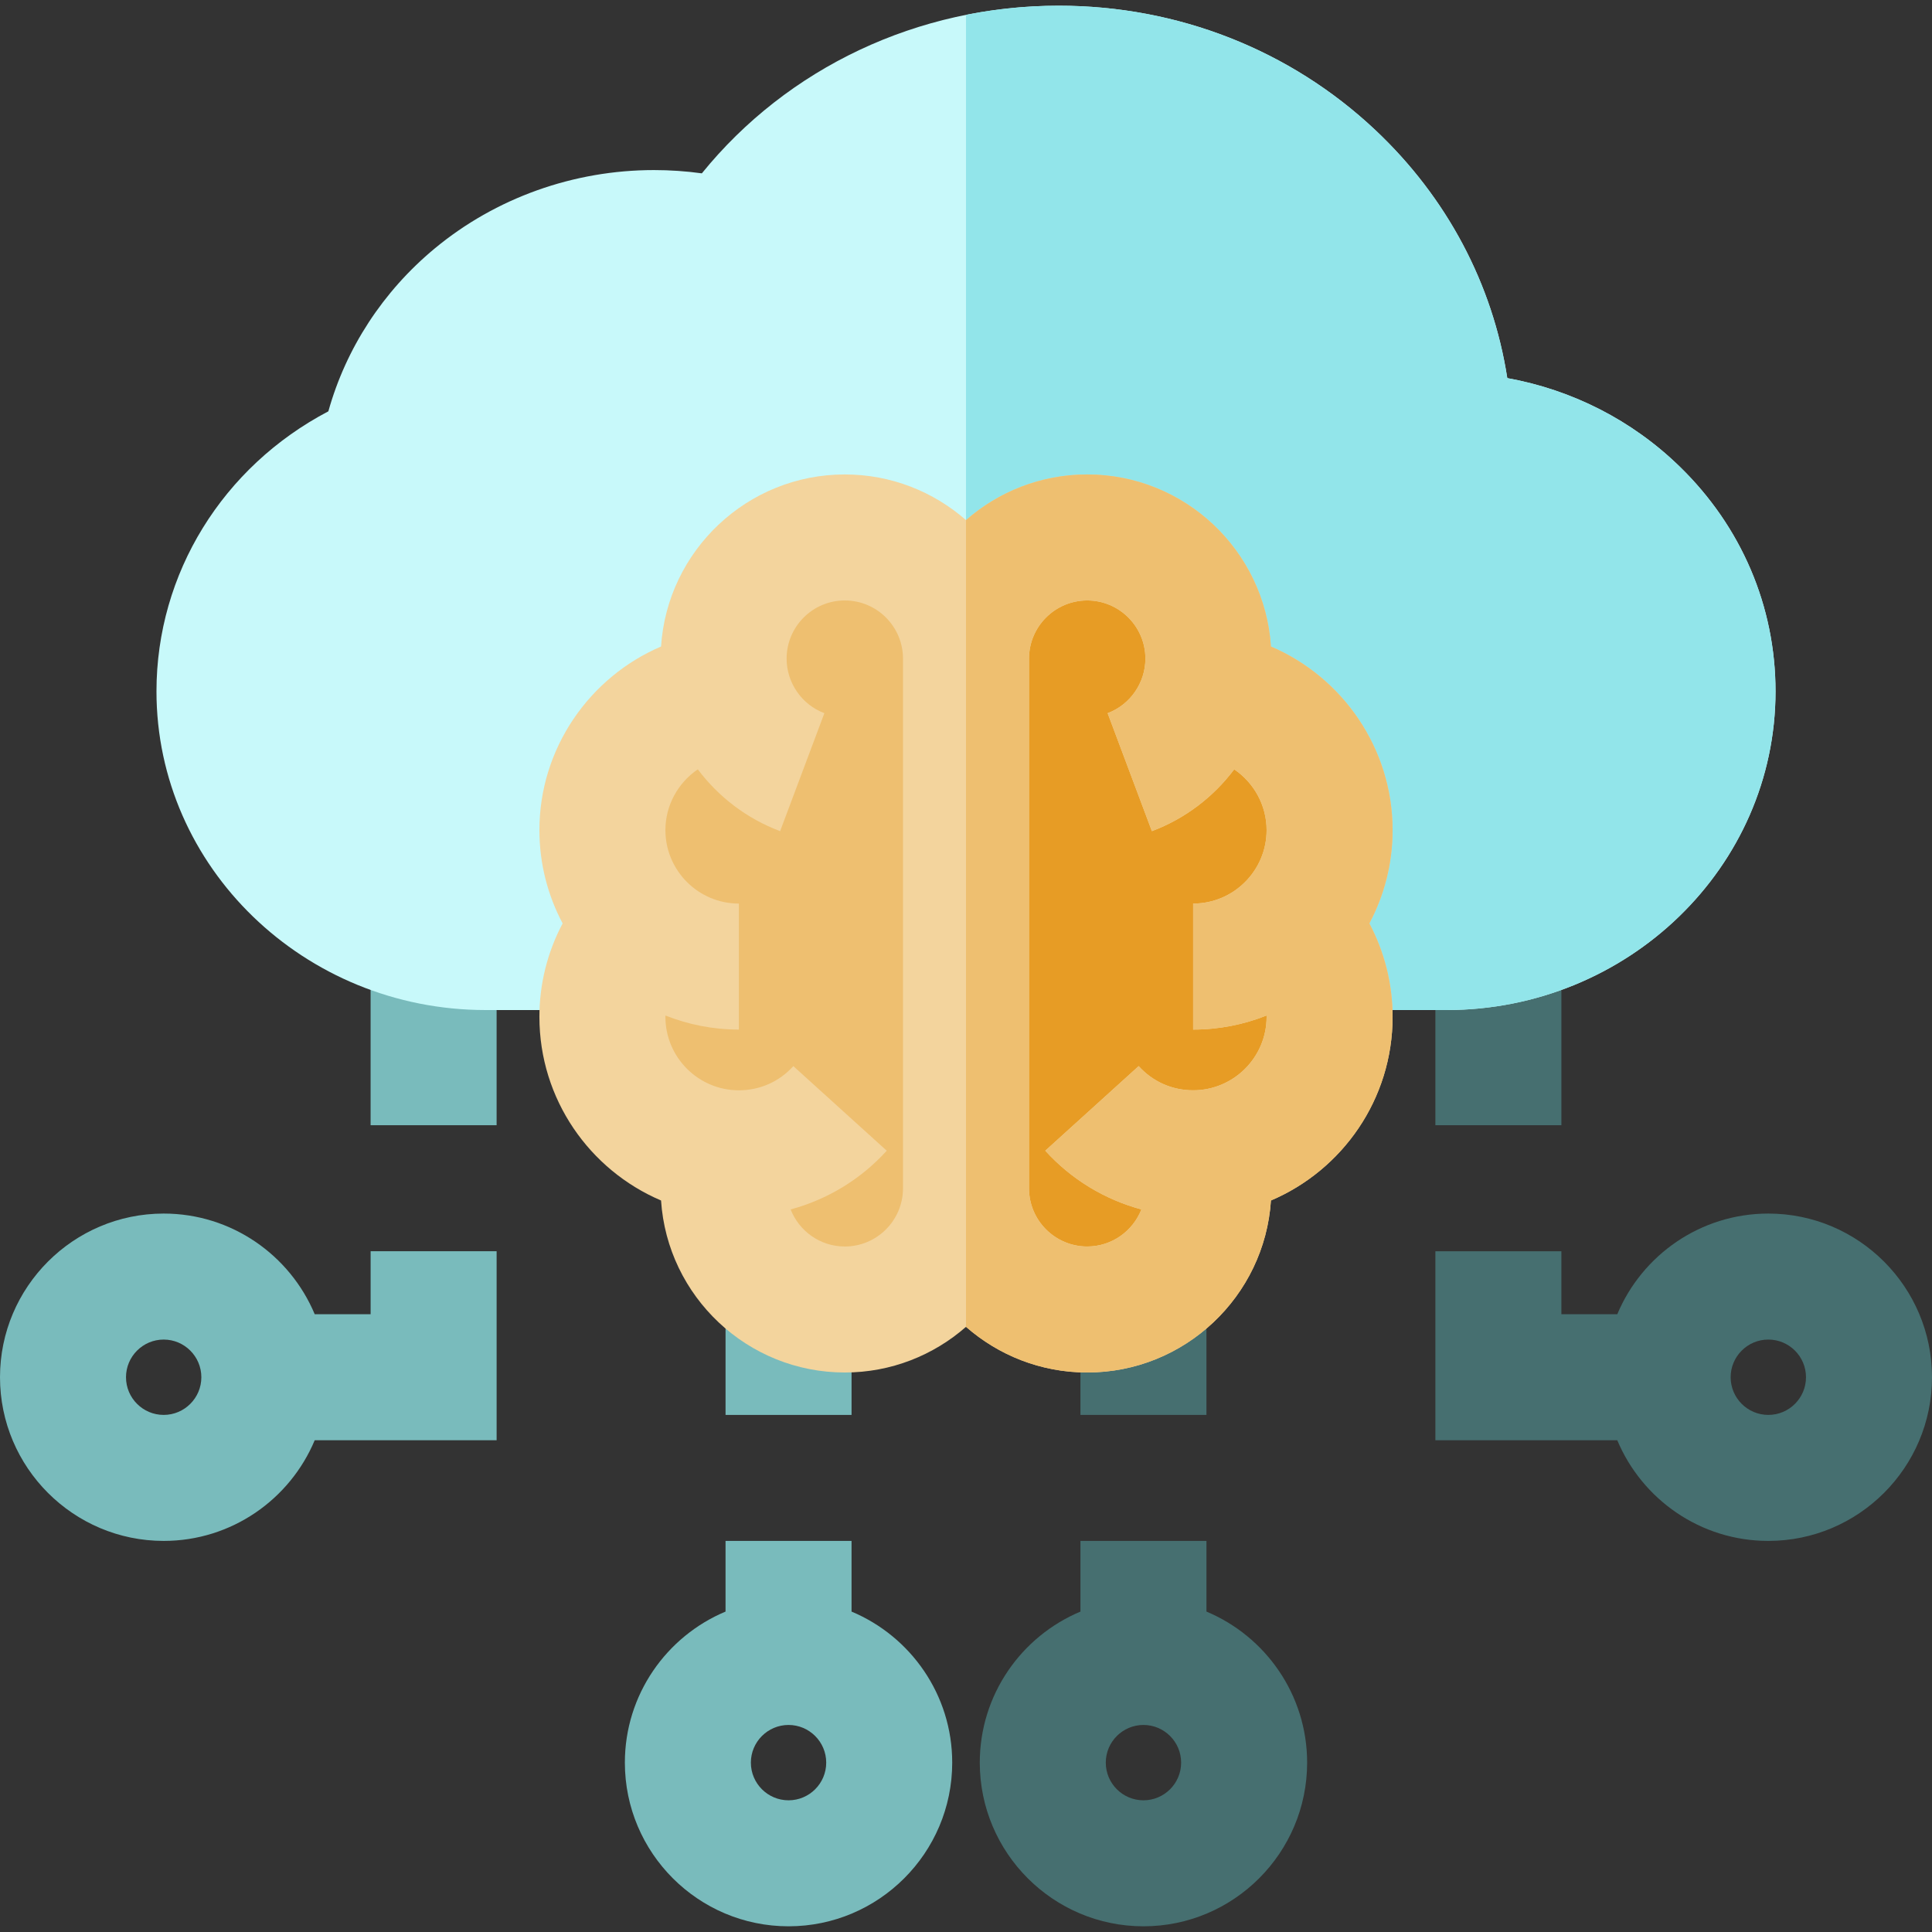
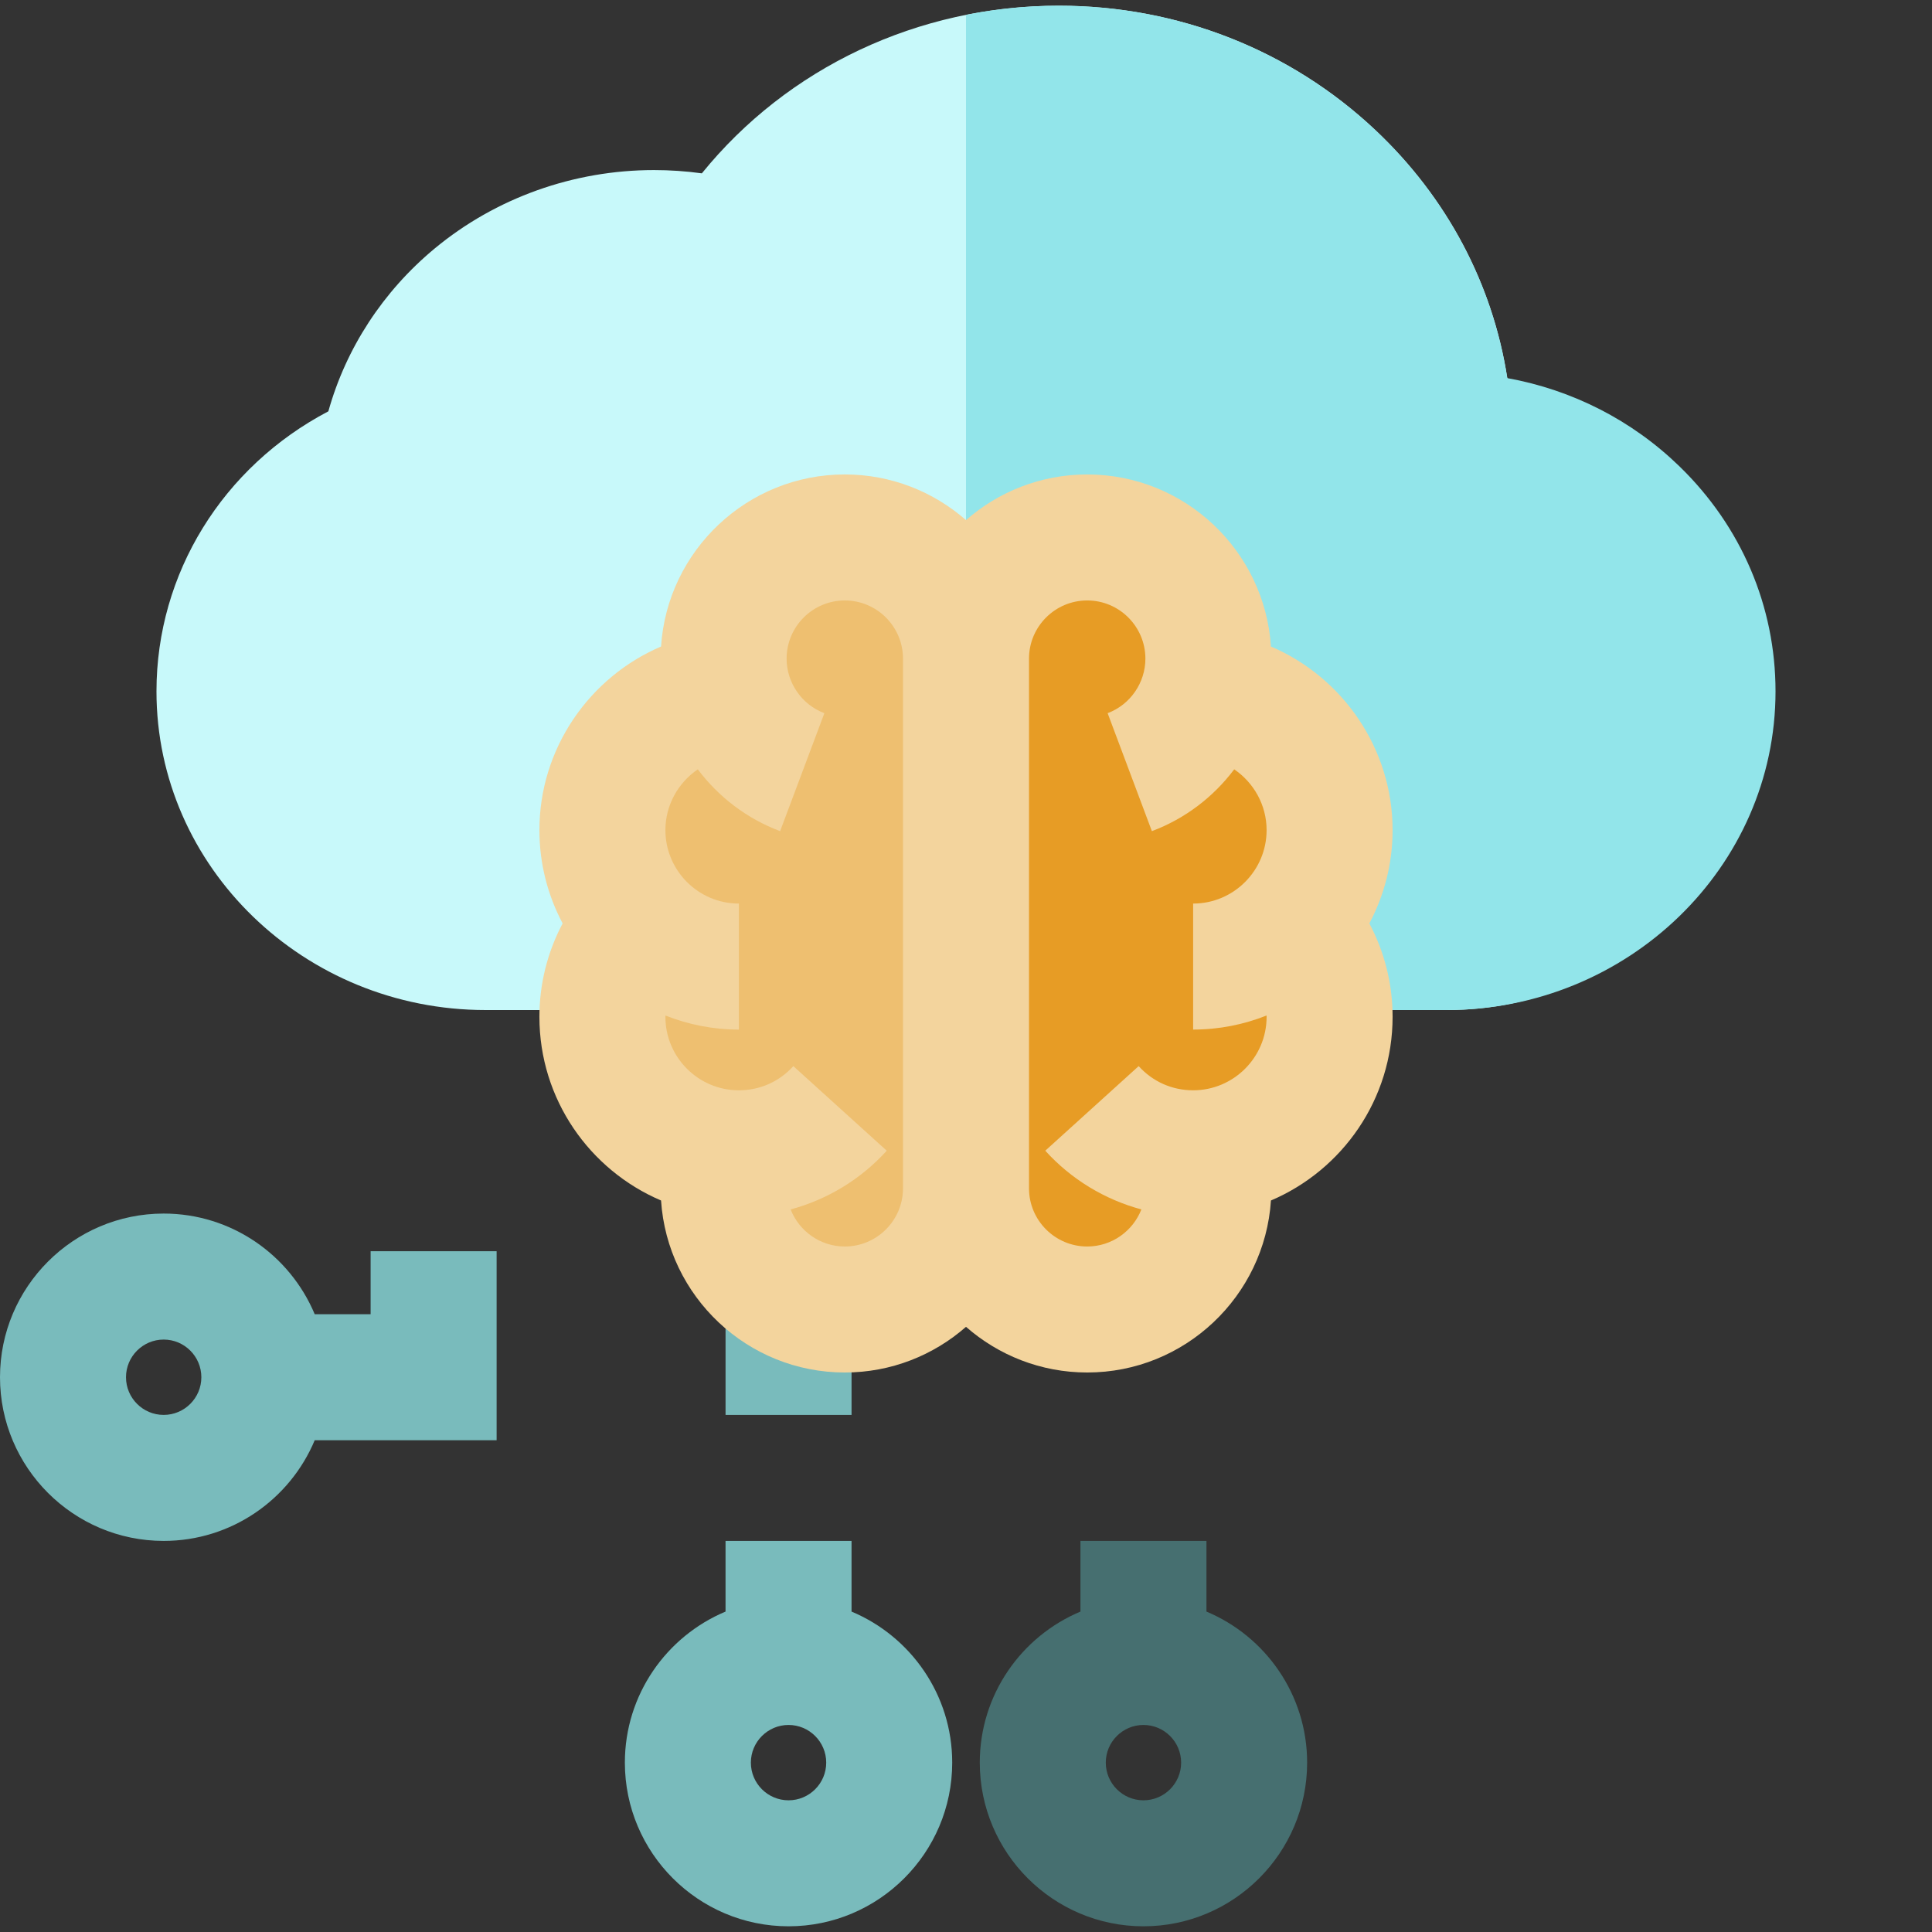
<svg xmlns="http://www.w3.org/2000/svg" version="1.1" id="Layer_1" viewBox="0 0 512 512" xml:space="preserve">
  <rect x="0" y="0" width="512" height="512" fill="#333333" stroke="none" />
  <g>
    <path style="fill:#79BBBC;" d="M98.218,348.286H83.404c-6.552-15.653-22.026-26.68-40.028-26.68   C19.458,321.607,0,341.065,0,364.982s19.457,43.375,43.375,43.375c18.003,0,33.476-11.027,40.028-26.68h48.206v-50.087H98.218   V348.286z M43.375,374.966c-5.505,0-9.984-4.479-9.984-9.984s4.478-9.984,9.984-9.984s9.984,4.479,9.984,9.984   S48.88,374.966,43.375,374.966z" />
-     <rect x="98.215" y="257.77" style="fill:#79BBBC;" width="33.391" height="40.426" />
  </g>
  <g>
-     <rect x="380.394" y="257.77" style="fill:#466F70;" width="33.391" height="40.426" />
-     <path style="fill:#466F70;" d="M468.625,321.608c-18.003,0-33.476,11.027-40.028,26.68h-14.815v-16.696H380.39v50.087h48.206   c6.552,15.653,22.026,26.68,40.028,26.68c23.917,0,43.375-19.458,43.375-43.375S492.543,321.608,468.625,321.608z M468.625,374.966   c-5.505,0-9.984-4.479-9.984-9.984s4.478-9.984,9.984-9.984c5.506,0,9.984,4.479,9.984,9.984S474.131,374.966,468.625,374.966z" />
-   </g>
+     </g>
  <g>
    <rect x="192.278" y="343.363" style="fill:#79BBBC;" width="33.391" height="31.607" />
    <path style="fill:#79BBBC;" d="M225.667,427.086v-18.729h-33.391v18.729c-15.653,6.554-26.68,22.026-26.68,40.028   c0,23.917,19.457,43.375,43.375,43.375s43.375-19.458,43.375-43.375C252.347,449.112,241.32,433.64,225.667,427.086z    M208.972,477.1c-5.505,0-9.984-4.479-9.984-9.984s4.478-9.984,9.984-9.984c5.506,0,9.984,4.479,9.984,9.984   C218.956,472.621,214.477,477.1,208.972,477.1z" />
  </g>
  <g>
-     <rect x="286.33" y="343.363" style="fill:#466F70;" width="33.391" height="31.607" />
    <path style="fill:#466F70;" d="M319.724,427.086v-18.729h-33.391v18.729c-15.653,6.554-26.68,22.026-26.68,40.028   c0,23.917,19.457,43.375,43.375,43.375c23.918,0,43.375-19.458,43.375-43.375C346.404,449.112,335.377,433.64,319.724,427.086z    M303.028,477.1c-5.505,0-9.984-4.479-9.984-9.984s4.478-9.984,9.984-9.984s9.984,4.479,9.984,9.984   C313.012,472.621,308.533,477.1,303.028,477.1z" />
  </g>
-   <path style="fill:#C8F9FA;" d="M383.291,267.673H128.712c-48.107,0-87.245-37.888-87.245-84.457  c0-31.285,17.607-59.537,45.551-74.212c4.66-16.696,14.456-31.777,28.179-43.153c16.164-13.401,36.803-20.781,58.113-20.781  c4.259,0,8.498,0.291,12.686,0.868c22.712-28.01,57.277-44.428,94.583-44.428c31.527,0,61.321,11.703,83.892,32.952  c18.99,17.875,31.11,40.818,34.976,65.742c17.19,3.103,33.012,11.144,45.607,23.364c16.43,15.941,25.478,37.124,25.478,59.648  C470.532,229.786,431.397,267.673,383.291,267.673z" />
+   <path style="fill:#C8F9FA;" d="M383.291,267.673H128.712c-48.107,0-87.245-37.888-87.245-84.457  c0-31.285,17.607-59.537,45.551-74.212c4.66-16.696,14.456-31.777,28.179-43.153c16.164-13.401,36.803-20.781,58.113-20.781  c4.259,0,8.498,0.291,12.686,0.868c22.712-28.01,57.277-44.428,94.583-44.428c31.527,0,61.321,11.703,83.892,32.952  c18.99,17.875,31.11,40.818,34.976,65.742c16.43,15.941,25.478,37.124,25.478,59.648  C470.532,229.786,431.397,267.673,383.291,267.673z" />
  <path style="fill:#92E5EA;" d="M445.055,123.568c-12.594-12.22-28.416-20.261-45.607-23.364  c-3.867-24.924-15.987-47.866-34.976-65.742C341.901,13.212,312.107,1.51,280.58,1.51c-8.367,0-16.592,0.833-24.58,2.43v263.733  h127.291c48.106,0,87.241-37.888,87.241-84.457C470.532,160.692,461.484,139.509,445.055,123.568z" />
  <path style="fill:#EEBF70;" d="M342.486,244.802c6.115-6.477,9.87-15.204,9.87-24.814c0-18.792-14.335-34.225-32.664-35.987  c0.292-1.011,0.545-3.572,0.545-9.452c0-17.739-14.381-32.119-32.119-32.119s-32.119,14.381-32.119,32.119  c0-17.739-14.381-32.119-32.119-32.119s-32.119,14.381-32.119,32.119c0,5.88,0.255,8.441,0.545,9.452  c-18.33,1.762-32.664,17.195-32.664,35.987c0,9.61,3.755,18.337,9.87,24.814l-0.08-0.073c-6.072,6.469-9.79,15.172-9.79,24.744  c0,19.079,14.778,34.697,33.509,36.057l-0.002,0.01c-0.903,2.965-1.389,6.112-1.389,9.372c0,17.739,14.381,32.119,32.119,32.119  s32.119-14.381,32.119-32.119c0,17.739,14.381,32.119,32.119,32.119s32.119-14.381,32.119-32.119c0-3.26-0.486-6.407-1.389-9.372  l-0.002-0.01c18.731-1.361,33.509-16.978,33.509-36.057c0-9.572-3.719-18.275-9.79-24.744L342.486,244.802z" />
  <path style="fill:#E79C25;" d="M342.486,244.802c6.115-6.477,9.87-15.204,9.87-24.814c0-19.081-14.778-34.711-33.513-36.069  c0,0,1.394,4.399,1.394-9.371c0-17.739-14.381-32.119-32.119-32.119s-32.119,14.381-32.119,32.119v140.364  c0,17.739,14.381,32.119,32.119,32.119c17.739,0,32.119-14.381,32.119-32.119c0-3.26-0.486-6.407-1.389-9.372l-0.002-0.01  c18.731-1.361,33.509-16.978,33.509-36.057c0-9.572-3.719-18.275-9.79-24.744L342.486,244.802z" />
  <path style="fill:#F3D49D;" d="M369.052,219.988c0-21.634-13.254-40.546-32.236-48.652c-1.662-25.423-22.862-45.601-48.698-45.601  c-12.291,0-23.527,4.577-32.118,12.102c-8.592-7.525-19.827-12.102-32.118-12.102c-25.836,0-47.036,20.178-48.698,45.601  c-18.982,8.106-32.236,27.018-32.236,48.652c0,8.929,2.234,17.342,6.158,24.725c-4.013,7.555-6.158,16.019-6.158,24.76  c0,21.835,13.308,40.617,32.237,48.669c1.67,25.415,22.866,45.585,48.697,45.585c12.291,0,23.528-4.576,32.118-12.102  c8.592,7.525,19.827,12.102,32.118,12.102c25.83,0,47.026-20.169,48.697-45.585c18.93-8.052,32.237-26.834,32.237-48.669  c0-8.741-2.146-17.204-6.158-24.76C366.818,237.329,369.052,228.916,369.052,219.988z M223.882,330.335  c-6.527,0-12.107-4.082-14.355-9.822c9.716-2.618,18.6-7.979,25.469-15.564l-24.75-22.416c-3.741,4.132-8.869,6.407-14.436,6.407  c-10.736,0-19.469-8.734-19.469-19.469c0-0.117,0.014-0.233,0.017-0.349c6.026,2.394,12.585,3.725,19.453,3.725v-33.391  c-10.736,0-19.469-8.734-19.469-19.469c0-6.647,3.405-12.582,8.583-16.105c5.473,7.279,12.966,13.059,21.817,16.38l11.728-31.264  c-5.987-2.246-10.008-8.053-10.008-14.45c0-8.505,6.92-15.423,15.423-15.423c8.504,0,15.421,6.92,15.421,15.425v140.364  C239.304,323.416,232.386,330.335,223.882,330.335z M288.118,330.335c-8.505,0-15.422-6.919-15.422-15.422V174.549  c0-8.505,6.919-15.423,15.422-15.423s15.423,6.919,15.423,15.423c0,6.398-4.021,12.205-10.008,14.45l11.728,31.264  c8.851-3.32,16.344-9.1,21.817-16.38c5.178,3.523,8.583,9.458,8.583,16.105c0,10.735-8.734,19.469-19.469,19.469v33.391  c6.869,0,13.428-1.331,19.454-3.725c0.002,0.117,0.017,0.232,0.017,0.349c0,10.735-8.734,19.469-19.469,19.469  c-5.567,0-10.694-2.275-14.436-6.407l-24.75,22.416c6.869,7.583,15.753,12.946,25.469,15.564  C300.226,326.254,294.645,330.335,288.118,330.335z" />
-   <path style="fill:#EEBF70;" d="M369.052,219.988c0-21.634-13.254-40.546-32.236-48.652c-1.662-25.423-22.862-45.601-48.698-45.601  c-12.291,0-23.527,4.577-32.118,12.102c0,31.269,0,186.687,0,213.789c8.592,7.525,19.827,12.102,32.118,12.102  c25.83,0,47.026-20.169,48.697-45.585c18.93-8.052,32.237-26.834,32.237-48.669c0-8.741-2.146-17.204-6.158-24.76  C366.818,237.329,369.052,228.916,369.052,219.988z M288.118,330.335c-8.505,0-15.422-6.919-15.422-15.422V174.549  c0-8.505,6.919-15.423,15.422-15.423s15.423,6.919,15.423,15.423c0,6.398-4.021,12.205-10.008,14.45l11.728,31.264  c8.851-3.32,16.344-9.1,21.817-16.38c5.178,3.523,8.583,9.458,8.583,16.105c0,10.735-8.734,19.469-19.469,19.469v33.391  c6.869,0,13.428-1.331,19.454-3.725c0.002,0.117,0.017,0.232,0.017,0.349c0,10.735-8.734,19.469-19.469,19.469  c-5.567,0-10.694-2.275-14.436-6.407l-24.75,22.416c6.869,7.583,15.753,12.946,25.469,15.564  C300.226,326.254,294.645,330.335,288.118,330.335z" />
</svg>